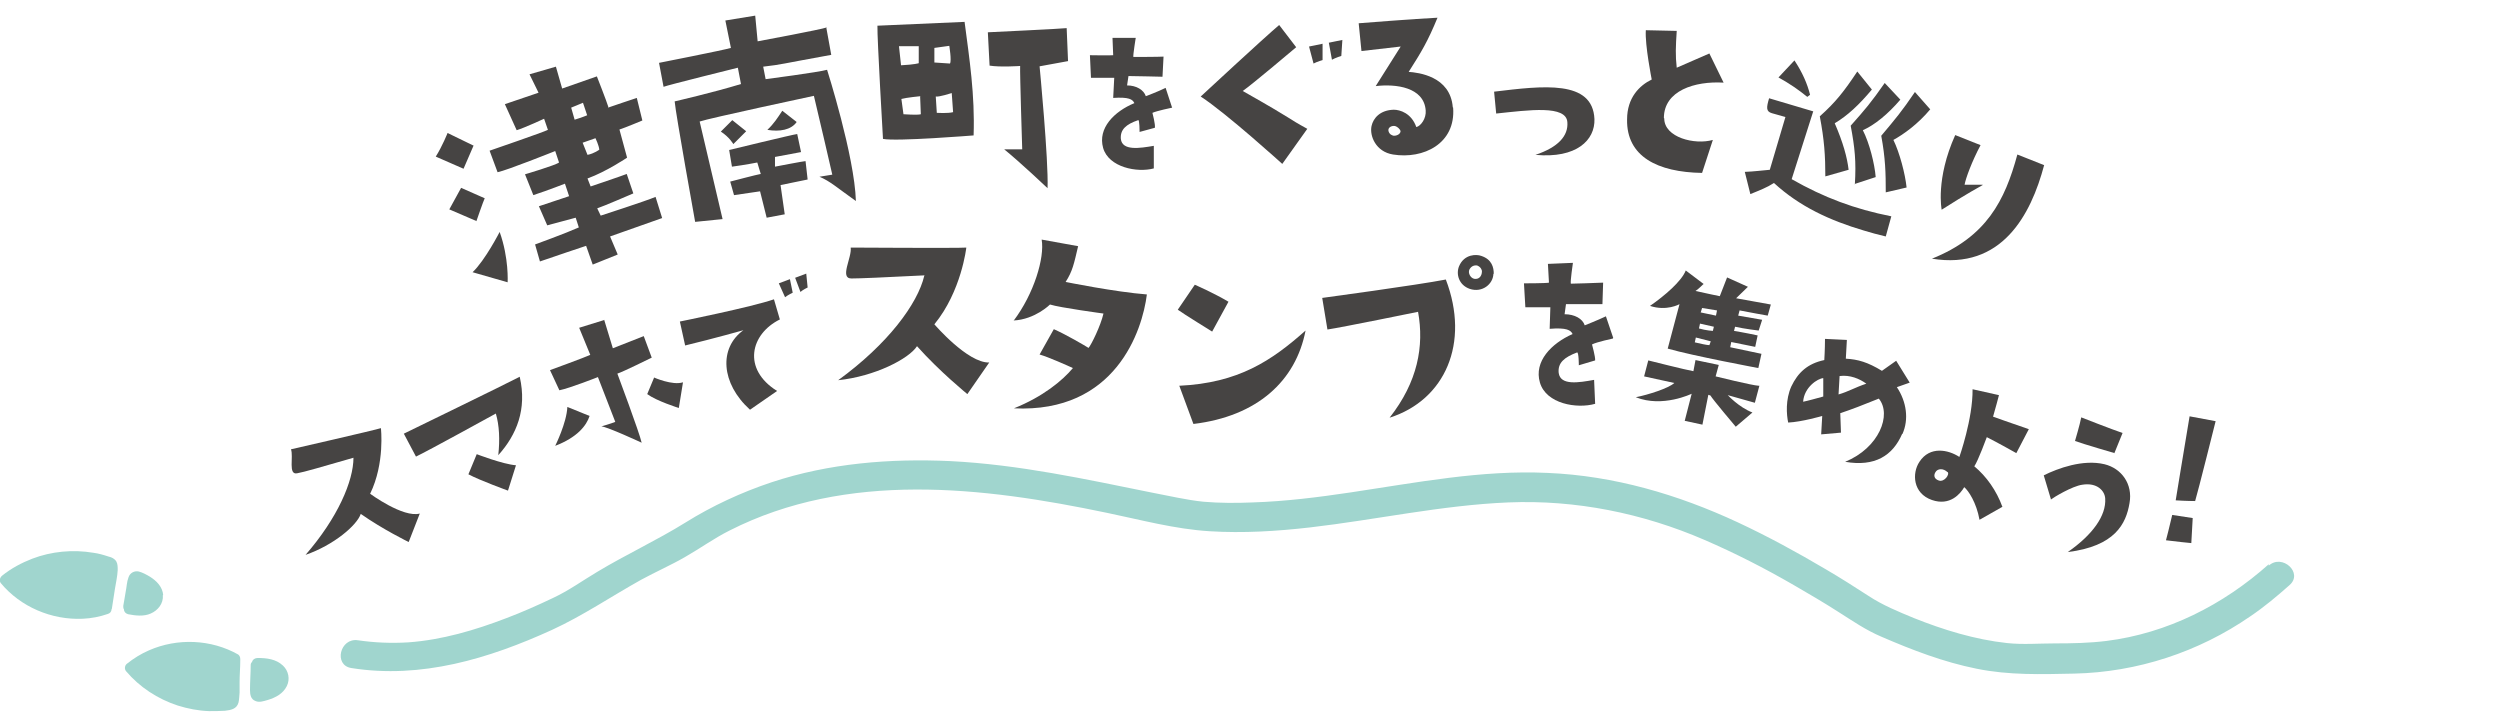
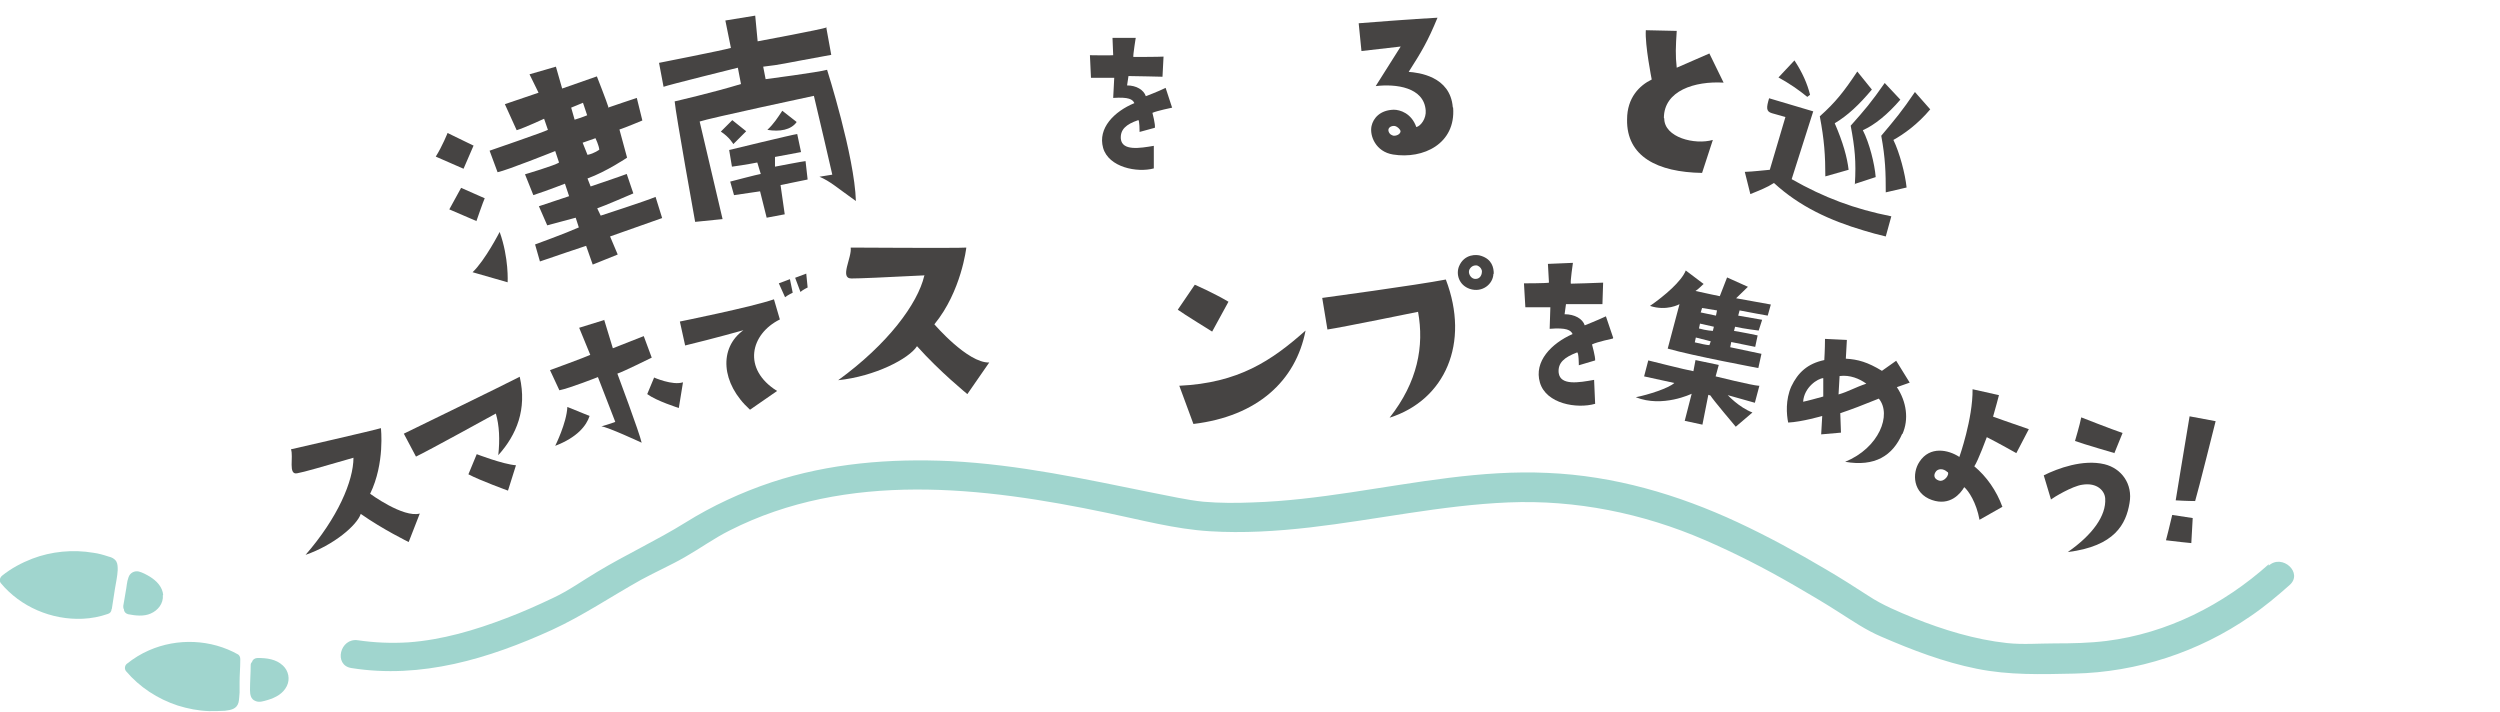
<svg xmlns="http://www.w3.org/2000/svg" id="b" width="720" height="205" version="1.1" viewBox="0 0 720 205">
  <g id="c">
    <g>
      <g>
        <g>
          <path d="M136.4,41.9l-2.9,6.7c-3.4-1.5-8-3.5-8-3.5,1.9-3,3.4-6.8,3.4-6.8l7.4,3.6ZM137.3,63.7l-7.9-3.4,3.4-6.2,6.8,3c-.4.8-2.4,6.6-2.4,6.6h0ZM146.2,81.3l-10.1-2.9c3.6-3.4,7.8-11.6,7.8-11.6,2.7,7.5,2.3,14.5,2.3,14.5h0ZM175.1,31s8.2-2.8,8.3-2.8l1.6,6.5s-5,2.1-6.6,2.6l2.2,8.1s-5.9,4-11.4,6l.9,2.3s8.9-3,10.4-3.6l1.9,5.6s-8.8,3.8-10.4,4.3l1,2.1s13.3-4.3,15.8-5.4l1.9,6.1s-12.5,4.4-15,5.3l2.2,5.2-7.2,2.9-1.9-5.4s-10.5,3.5-13.3,4.5l-1.4-4.9s8.8-3.2,12.6-4.9l-.9-2.8-8.2,2.2-2.4-5.5s7.5-2.5,8.7-2.9l-1.2-3.6s-4.3,1.7-9.1,3.3l-2.4-6s8.8-2.6,9.8-3.4l-1.1-3.3s-14,5.6-16.6,6.1l-2.3-6.2s15.7-5.4,16.8-6l-1.1-3.2s-5.6,2.6-7.9,3.3l-3.4-7.5,9.7-3.3-2.6-5.3,7.6-2.2,1.8,6.3,10-3.5s2.9,7.4,3.3,8.8h0ZM165.4,34.5c2.3-.7,3.7-1.3,3.7-1.3l-1.2-3.6-3.4,1.4,1,3.5ZM171.5,39.8l-3.7,1.3,1.4,3.5c2-.4,3.4-1.5,3.4-1.5-.1-1.2-1.1-3.3-1.1-3.3h0Z" fill="#464443" />
          <path d="M238,8.1l1.4,7.7c-15.5,2.8-13.7,2.7-19.6,3.4l.7,3.6s15.3-2,17.7-2.7c0,0,7.9,24.8,8.3,37.8-5.5-3.9-7.4-5.7-10.5-7l3.7-.6s-4.4-19.1-5.3-22.7c0,0-30.4,6.5-32.9,7.4l6.6,28.1-7.9.8s-5.6-31.1-5.9-34.7c0,0,10.9-2.5,19.1-5l-.9-4.7s-20.2,5-21.4,5.5l-1.3-6.9s18.8-3.7,20.7-4.3l-1.6-7.9,8.6-1.4.7,7.4s18.3-3.4,19.9-4h0ZM211.2,41.5s-1.1-2-3.6-3.6l3.3-3.3,4,3.2-3.7,3.7ZM226.1,61.7l-5.3,1-1.9-7.6-7.5,1.1-1.1-3.9s8-2.1,8.8-2.2l-1-3.3s-3.5.7-7.3,1.2l-.8-4.8s18.5-4.5,19.6-4.6l1.1,5.2-7.5,1.4v2.8c0,0,8.3-1.6,8.8-1.6l.6,5.3s-6.4,1.3-7.8,1.6l1.2,8.4h0ZM229.4,35.2c-1.6,2.2-4.8,2.8-8.4,2.2,1.9-1.8,2.9-3.4,4.3-5.5l4.1,3.2Z" fill="#464443" />
-           <path d="M280.4,39s-22.4,1.8-26.1,1c0,0-1.7-29.2-1.6-32.6,0,0,22.2-1,25.1-1.1,1.4,10.7,3,21,2.6,32.7h0ZM258.9,13.3l.6,5.5c4-.2,5.1-.6,5.1-.6v-4.9c-.1,0-5.7,0-5.7,0h0ZM265.1,27.7s-4.1.4-5.5.8l.6,4.4s4.1.3,5,0l-.2-5.1h0ZM273.4,13.2l-4.3.6v4.2s4.5.3,4.5.3c.5-.9-.2-5-.2-5.1ZM274.5,32.4l-.4-5.6s-3.7,1.2-4.6,1l.3,4.7s3.2.2,4.7-.2ZM307.6,17.6s-6.7,1.2-8.2,1.5c0,0,2.6,27,2.3,35.1,0,0-7.8-7.4-12.5-11.2,0,0,2.9,0,5.2,0,0,0-.7-22-.6-24,0,0-5.7.4-8.8-.1l-.5-9.6s21.2-1,22.7-1.2l.4,9.6h0Z" fill="#464443" />
          <path d="M337.6,31s-4.4.9-5.7,1.5c0,0,.9,3.4.7,4.3l-4.4,1.2s0-3.6-.4-3.4c-3.5,1.2-5.2,2.7-5,5.4.4,3.5,5.4,2.7,9.5,2v6.5c-4.8,1.3-13-.3-14.6-5.9-1.6-5.7,3.2-10.5,9-12.9-.5-1.1-1.6-1.8-6.1-1.5l.3-5.8c-3.5,0-5.8,0-6.7,0l-.3-6.5s6.1.1,6.7,0l-.2-5h6.7c0-.1-.8,4.9-.7,5.5,0,0,7.5,0,8.7-.1l-.3,5.8s-8.1-.2-9.8-.2c0,0-.3,2.1-.4,2.7,2.7,0,4.8,1.3,5.4,3.1,0,0,3.5-1.3,5.7-2.4l1.9,5.8h0Z" fill="#464443" />
-           <path d="M369.4,47.3s-16.2-14.7-23.6-19.5c0,0,18-16.7,22.6-20.6l4.9,6.4s-13,11-15.4,12.6c15.9,9,12.2,7.4,18.6,10.9l-7.2,10.1h0ZM377,13.4l3.9-.8v4.7c.1,0-1.5.4-2.6,1l-1.3-4.9h0ZM383.6,17.2l-.9-4.9,3.9-.8-.3,4.6s-1.6.5-2.7,1.1h0Z" fill="#464443" />
          <path d="M418.5,31c.8,10.4-8.6,14.9-17.3,13.5-5-.8-6.8-5.4-6.2-8.2.5-2.3,2.5-4.6,6.4-4.7,1.8,0,5.1,1,6.5,5,1.3-.3,2.9-2.5,2.7-4.8-.5-6.7-8.6-7.7-14.4-7l7.2-11.4s-8.5,1-11.3,1.3l-.8-8s16.3-1.3,22.7-1.6c-2.8,6.8-4.6,9.8-8.3,15.6,2.7.2,12,1.2,12.7,10.2h0ZM403.4,37.8c-.2-.6-.9-1.3-1.6-1.5-1.1-.2-2.2.5-1.9,1.5.3,1,1.1,1.2,1.5,1.3,1.4,0,2-.9,1.9-1.2Z" fill="#464443" />
-           <path d="M451.4,35.2c-.3-5-11-3.5-20.5-2.5l-.6-6.3c14.1-1.7,28.4-3.5,28.9,7.9.2,6-5.1,11.4-17,10.3,6.6-2.2,9.5-5.5,9.2-9.4h0Z" fill="#464443" />
          <path d="M479.3,34.1c0,5.5,8.8,7.7,14,6.2l-3.1,9.5c-12.8-.2-21.8-4.7-21.6-15.4,0-6.3,3.6-9.8,7.1-11.5,0,0-2-10-1.7-14.2l8.9.2c-.3,4.6-.4,7.1,0,10.6l9.4-4.1,4.1,8.4c-8.3-.5-17.2,2.3-17.2,10.2h0Z" fill="#464443" />
-           <path d="M588.7,47.6c-3.8,14.3-12.2,30.2-32.3,26.9,15.7-6.3,21-16.7,24.6-30l7.8,3.1h0ZM571,53.3s-4.8,2.6-11.8,7.1c0,0-1.8-8.8,3.9-21.5l7.3,2.9c-2.5,4.7-4.3,9.6-4.6,11.4h5.2c0,.1,0,.1,0,.1Z" fill="#464443" />
        </g>
        <g>
          <path d="M101.9,131.8c-9,2.6-14.5,4.2-16.3,4.5-2.7.6-1-4.8-1.8-6.9,0,0,24.5-5.6,25.9-6.1,0,0,1.2,10.1-3.1,18.9,0,0,9.5,7,14.3,5.7l-3.2,8.2s-7.4-3.6-13.8-8.1c-1.1,3.3-7.8,9-15.9,11.8,9.3-10.7,13.8-21.3,13.8-28h0Z" fill="#464443" />
          <path d="M149.7,108.6c2.1,9.3-.9,16.6-6.2,22.5.5-4.5.3-8.6-.7-12,0,0-19.6,10.8-23,12.4l-3.5-6.6s29.8-14.5,33.4-16.4h0ZM148.6,134l-2.3,7.3s-8-2.9-11.4-4.7l2.4-5.8s7.5,2.9,11.3,3.2h0Z" fill="#464443" />
          <path d="M174,92.1l2.5,8.2,8.9-3.5,2.3,6.2s-8.5,4.2-9.9,4.6c0,0,6.4,17.1,7,19.9,0,0-9.9-4.6-11.6-4.7,0,0,2.8-.8,4-1.3l-5-12.9s-8.1,3.2-11.1,3.8l-2.7-5.8s10.4-3.8,11.6-4.4l-3.2-7.8,7.1-2.2h0ZM159.9,128.4s3.3-6.6,3.5-11.2l6.4,2.6c-.9,2.8-3.6,6.2-9.9,8.6h0ZM188.3,108.7s5.4,2.4,8.4,1.4l-1.2,7.4s-6.4-2-9.1-4l2-4.8h0Z" fill="#464443" />
          <path d="M197.3,99.4l-1.5-6.8s20.8-4.2,27.1-6.4l1.7,5.8c-8.5,4.2-10.9,14.3-.8,20.6l-7.8,5.4c-8.4-7.6-9-17.8-1.9-22.9,0,0-8.5,2.4-16.8,4.4h0ZM224.3,81.6l3.2-1.2.8,3.9s-1.3.6-2.2,1.3l-1.8-4h0ZM230.5,84l-1.5-4,3.2-1.2.4,4s-1.3.6-2.1,1.3h0Z" fill="#464443" />
          <path d="M266.3,79.3c-11.7.6-18.8.9-21.1.9-3.5,0,.2-6.1-.2-8.9,0,0,31.4.2,33.3,0,0,0-1.4,12.6-9.2,22.1,0,0,9.6,11.2,15.8,11l-6.3,9.1s-8-6.5-14.5-13.8c-2.3,3.6-12.1,8.7-22.7,9.8,14.3-10.4,22.9-22,24.8-30.1h0Z" fill="#464443" />
-           <path d="M291.9,92.4c5.9-7.8,9-18.2,8.1-23.4l10.5,1.9c-1.2,5.1-1.6,7.2-3.6,10.3,0,0,14.3,2.9,23.4,3.6-1.3,10.4-9,34.2-38.3,32.8,8.3-3.3,14-8,17-11.6-1.3-.6-7.1-3.2-9.6-3.9l4.1-7.3c3.8,1.7,8.7,4.6,10,5.4.8-.9,3.5-6.4,4.3-9.9,0,0-12.6-1.7-15.4-2.6,0,0-4.3,4.3-10.5,4.6h0Z" fill="#464443" />
          <path d="M349.1,95.5s-8.4-5.2-9.9-6.3l4.9-7.2s5.5,2.4,9.7,4.9l-4.7,8.6h0ZM339.6,111.1c17.1-.8,26.6-7.2,36.4-15.9-2.8,14.5-13.9,24.7-32.3,26.9l-4.1-11.1h0Z" fill="#464443" />
          <path d="M382.3,94.9l-1.5-9.1s27.4-3.7,35.6-5.3c7,18.3-.2,34.7-16.2,39.8,8.1-10.3,10-20.6,8.2-30.5,0,0-22,4.5-26.1,5.1h0ZM430.1,78.9c-.1,2.9-3.2,5.5-6.8,4.3-3.2-1.1-4-4.3-3.1-6.5,1.5-3.6,5.1-3.5,6.4-3,3.1,1,3.6,3.4,3.6,5.1ZM425.6,76.5c-.8-.2-1.8,0-2.4,1.1-.5,1,.3,2.5,1.4,2.7,1.2.2,2.2-.6,2.2-2.2,0-.3-.3-1.2-1.3-1.6Z" fill="#464443" />
          <path d="M464.5,97.5s-4.7,1-6,1.7c0,0,1,3.6.9,4.6l-4.7,1.4s0-3.8-.5-3.7c-3.7,1.4-5.6,3-5.3,5.9.5,3.7,5.8,2.8,10.2,2l.3,6.9c-5.3,1.5-14.1,0-15.9-6.1-1.8-6.1,3.3-11.3,9.4-14-.5-1.1-1.7-1.9-6.6-1.5l.2-6.2c-3.8,0-6.2,0-7.2,0l-.4-6.9s6.5,0,7.2-.2l-.3-5.4,7.2-.3s-.8,5.4-.6,6c0,0,8-.2,9.3-.3l-.2,6.2s-8.7,0-10.5,0c0,0-.3,2.3-.4,2.9,2.9,0,5.2,1.3,5.8,3.2,0,0,3.8-1.5,6.1-2.6l2.1,6.2h0Z" fill="#464443" />
          <path d="M506.7,111.1l-1.3,4.9s-6.8-1.9-7.8-2.2c0,0,3.2,3.5,7.1,5l-4.8,4.1s-6.6-7.8-7.3-9l-.6-.2-1.7,8.6-5.1-1.1,2-7.8s-8.4,4.1-16.1,1c3.6-.7,9.5-2.6,11.1-4.1l-8.7-1.9,1.2-4.6s11.1,2.8,13,3.1l.6-3.2,6.7,1.4-.9,3.3s10.5,2.6,12.4,2.7h0ZM490.6,81.8s-1.6,1.6-2.3,2c2.6.6,7,1.5,7,1.5l2.1-5.4,6,2.7s-2.2,2.1-3.4,3.3l10,1.8-.9,3.2s-6.2-1.1-8.1-1.5l-.4,1.5,6.9,1.2-1,3.1s-4.2-.5-6.8-1.1l-.3,1.2s3.1.5,6.8,1.3l-.7,3.3s-5.9-1.2-6.9-1.4l-.3,1.5,9,1.9-.9,4.1s-18.8-3.5-26.1-5.6c0,0,2.9-11,3.4-12.8,0,0-3.7,2.1-8.5.5,4.2-2.9,9.1-7.1,10.3-10.2l5.3,4h0ZM492.7,98.3l-4.3-1.1-.3,1.4c1.7.4,3.5.8,4.2.8l.4-1.1h0ZM493.6,94.1l-4-.9-.3,1.4c2.1.6,4,.7,4,.7l.3-1.2h0ZM489.9,90l4.3.9.3-1.5-4.3-.7-.4,1.3h0Z" fill="#464443" />
          <path d="M547.8,125c-2.7,6.2-7.8,9.5-16.4,8,9.8-4,13.5-13.6,9.7-18.2-4.7,1.9-7.8,3.1-11.1,4.2l.2,5.6-5.7.5.3-5.3s-5.8,1.7-9.8,1.9c-.5-2.3-.8-6.6.9-10.4,1.9-4,4.7-6.6,9.5-7.6,0,0,.2-3.2.2-6.1l6.3.3-.3,5.4c3.5.2,6.3,1,10.4,3.5l4.1-2.9,3.9,6.3s-2.8,1-3.7,1.3c2.8,4.2,3.5,9.3,1.6,13.5h0ZM525.1,114.3v-5.4c-1.6.1-5.5,2.6-5.8,6.8,1.1-.2,4-1,5.8-1.5h0ZM537.5,110.5c-1.9-1.4-4.7-2.6-7.7-2.2l-.3,5.3c2.8-.8,4.7-2,8-3.1Z" fill="#464443" />
          <path d="M576.8,145.9l-6.7,3.8c-.9-5-3.2-8.4-4.4-9.4-1.1,1.9-4.1,5.5-9.3,3.7-5.5-1.9-5.8-7.7-3.6-11,3-4.6,8.3-3.5,11.5-1.4,0,0,3.9-11,3.8-19.5l7.6,1.7s-1.2,4.6-1.7,6.2c0,0,5.6,2,10.3,3.6l-3.6,6.9s-5.5-3.1-8.5-4.6c0,0-2.5,6.8-3.6,8.4,3.5,2.9,6.4,7,8.1,11.7h0ZM560.9,136c-1.2-1.2-2.9-1.1-3.5,0-.5.8-.5,1.9,1,2.4,1.6.5,3.2-1.8,2.5-2.5Z" fill="#464443" />
          <path d="M590.7,143.9l-2.1-7c4-2,11.3-4.7,17.5-3.2,4.9,1.2,8.2,5.7,7.2,11.2-1,6-4.2,12.4-17.8,14.1,7.2-5,11.1-10.5,10.8-15.4-.1-2.2-2.3-4.7-6.6-4-2.9.4-8.2,3.6-9.1,4.3h0ZM609,130.5s-9.3-2.7-11.4-3.5c0,0,1.4-4.7,1.8-6.8,0,0,8.9,3.5,11.9,4.5l-2.4,5.9h0Z" fill="#464443" />
          <path d="M631,156.4s-5.1-.5-7.2-.8c0,0,1.2-4.6,1.8-7.3l5.9.9-.4,7.2h0ZM632.2,144.3s-2.5,0-5.6-.2c0,0,2.3-14.1,4-24.2l7.5,1.4s-5.1,20.4-5.9,23h0Z" fill="#464443" />
        </g>
        <path d="M522.2,32.1l-6.2,19.5c9.3,5.3,18.1,8.6,28.7,10.7l-1.6,5.8c-2.2-.5-4.3-1.1-6.3-1.7-9.8-2.9-18.5-6.9-25.9-13.7-2,1.3-4.1,2.1-6.8,3.2l-1.6-6.4c2.7-.1,4.8-.4,7.2-.6l4.5-15.2-3.9-1.1c-1.7-.5-1.6-1.6-.8-4.3l12.8,3.8h0ZM520.5,27.9c-2.6-2.1-4.9-3.7-8.3-5.6l4.6-4.9c2.3,3.5,3.7,6.7,4.5,9.9l-.8.6h0ZM525.7,51c0-6.2-.3-10.7-1.6-17.5,4.6-4.1,7-7.2,10.8-12.9l4.2,5.2c-3.7,4.4-7,7.5-10.7,9.7,2.4,5.5,3.6,9.9,4,13.4l-6.7,1.9h0ZM534.2,53.1c.4-6.6,0-10.5-1.2-16.9,4.1-4.6,5.9-6.7,9.8-12.3l4.5,4.8c-3.6,4.2-7.4,7.3-10.8,8.8,1.9,3.7,3.4,9.7,3.7,13.5,0,0-6.1,2-6.1,2ZM555.9,31.5c-3.6,4.3-7.7,7.2-10.6,8.8,1.8,3.7,3.4,9.8,3.8,13.7l-6,1.4c0-5.6-.1-9.8-1.3-16.3,4.2-5,5.9-7,9.7-12.6,0,0,4.5,5.1,4.5,5.1Z" fill="#464443" />
      </g>
      <g>
        <path d="M653.4,162.5c-13.1,11.7-29.2,19.9-46.8,22.1-4.9.6-9.8.7-14.8.7-4.6,0-9.2.4-13.8-.1-9.2-1-18.3-3.8-26.8-7.2-4.6-1.9-9-3.7-13.1-6.4-4-2.6-8.1-5.2-12.2-7.6-8.3-4.9-16.7-9.5-25.5-13.6-17.2-8-35.6-13.4-54.7-14.2-19-.9-37.8,2.8-56.6,5.6-9.4,1.4-18.8,2.6-28.3,2.9-4.7.2-9.5.2-14.2-.2-4.9-.5-9.9-1.7-14.7-2.6-19.3-3.9-38.4-8.1-58.2-9.1-17.3-.8-34.9.6-51.5,6.1-8.7,2.9-17.1,6.8-24.8,11.6-8.2,5.1-17.1,9.2-25.4,14.2-4.2,2.5-8.2,5.4-12.7,7.5-4.4,2.1-8.9,4.1-13.4,5.8-9.1,3.5-18.6,6.3-28.3,7-4.9.3-9.7.1-14.5-.6-5.2-.8-7.1,7.2-1.9,8,20.1,3.2,39.6-2.7,57.8-11,8.9-4.1,17-9.6,25.6-14.4,4.2-2.3,8.8-4.3,12.9-6.7,4.2-2.4,8.2-5.3,12.6-7.5,33.9-17.2,72.9-12.6,108.7-5.1,9.7,2,19.6,4.7,29.6,5.3,9.6.6,19.3,0,28.9-1.1,19-2.2,37.9-6.4,57.1-7.2,19.4-.8,38.7,3.1,56.5,10.8,8.8,3.8,17.4,8.2,25.7,13,4.3,2.5,8.6,5,12.8,7.7,4.1,2.6,8,5.3,12.5,7.2,8.8,3.8,17.9,7.3,27.4,9.2,9.3,1.9,18.7,1.6,28.1,1.4,18.1-.4,35.8-6.2,50.7-16.5,4-2.7,7.7-5.8,11.3-9,4-3.5-2.1-9.1-6-5.6" fill="#a0d5ce" />
        <path d="M69,196.6c0-2.2.2-4.3.2-6.5,0,0,0-.2,0-.3,0-.5-.2-1-.6-1.3-7.8-4.4-17.5-4.8-25.7-1.2-2.3,1-4.4,2.3-6.4,3.9-.6.5-.7,1.5-.2,2.1,3.9,4.6,9.1,8,14.9,9.9,2.9.9,5.9,1.5,9,1.6,1.5,0,3.1,0,4.6-.1,1.7-.2,3.4-.5,3.9-2.4.2-.9.2-1.8.3-2.8v-3.1" fill="#a0d5ce" />
        <path d="M81.5,191.7c-2-1.9-4.7-2.2-7.3-2.2-.7,0-1.4.4-1.6,1.1-.2.2-.4.5-.4.9,0,2.4-.2,4.8-.2,7.2,0,1.3.2,2.7,1.6,3.2,1.1.5,2.4,0,3.5-.3,2.3-.7,4.4-1.8,5.5-4,1-2,.5-4.4-1.1-5.9" fill="#a0d5ce" />
        <path d="M32.2,175.4c.3-1.9.6-3.9.9-5.8.3-1.8.7-3.6.8-5.4,0-.9,0-1.8-.4-2.5-.5-.8-1.3-1.2-2.2-1.4-1.5-.5-2.9-.9-4.4-1.1-5.9-1-12.1-.4-17.6,1.7-3.1,1.2-6.1,2.8-8.7,4.9-.6.5-.9,1.4-.4,2.1,5.7,6.9,14.7,10.7,23.6,10.3,2.5-.1,5-.6,7.3-1.4.6-.2.9-.6,1-1.1,0,0,0-.1,0-.2" fill="#a0d5ce" />
        <path d="M47,171.4c-.2-2.4-1.9-4.1-3.8-5.3-1-.6-2.1-1.2-3.2-1.5-1.3-.3-2.6.4-3,1.7-.5,1.3-.5,2.7-.8,4.1-.2,1.4-.5,2.8-.7,4.1,0,.4,0,.7.2,1,0,.7.5,1.2,1.2,1.4,2.1.4,4.5.7,6.5-.2,2.1-.9,3.7-2.9,3.5-5.3" fill="#a0d5ce" />
      </g>
    </g>
  </g>
</svg>